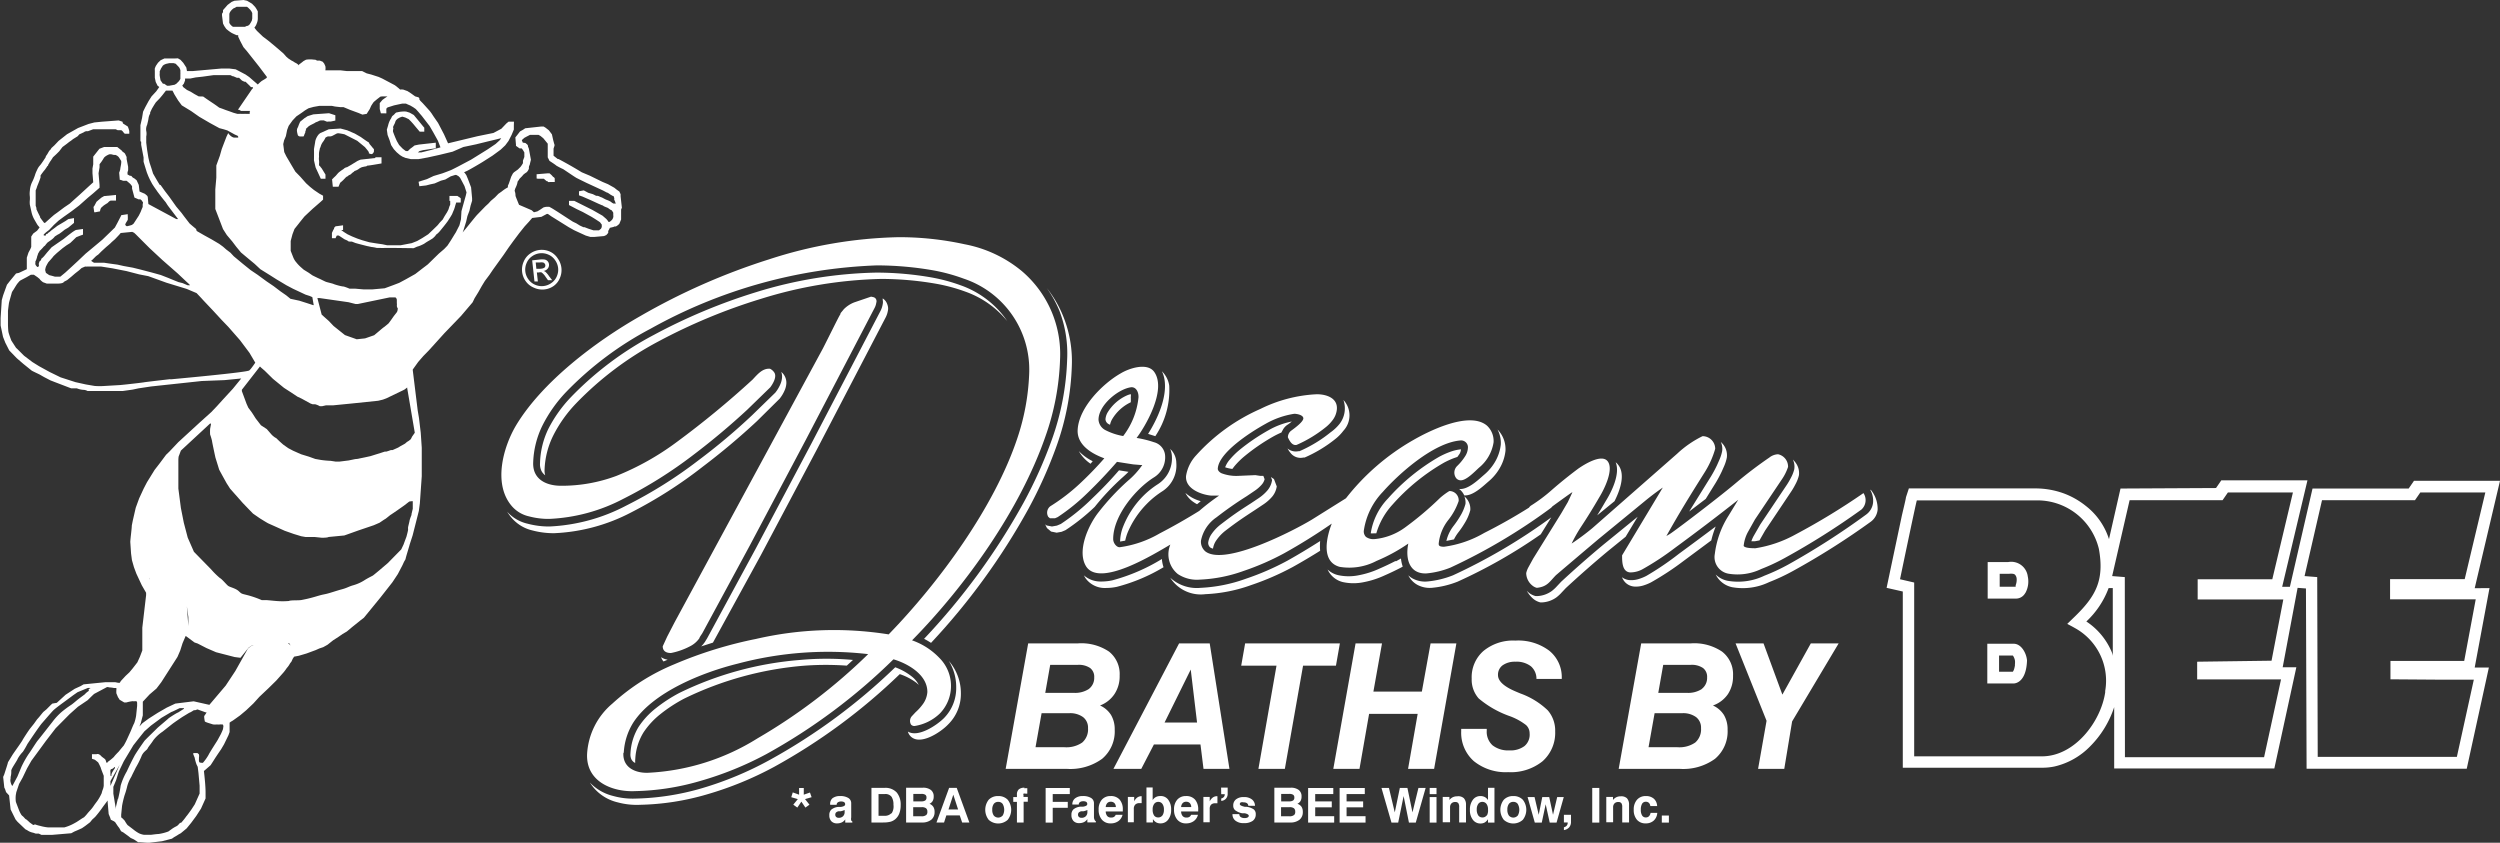
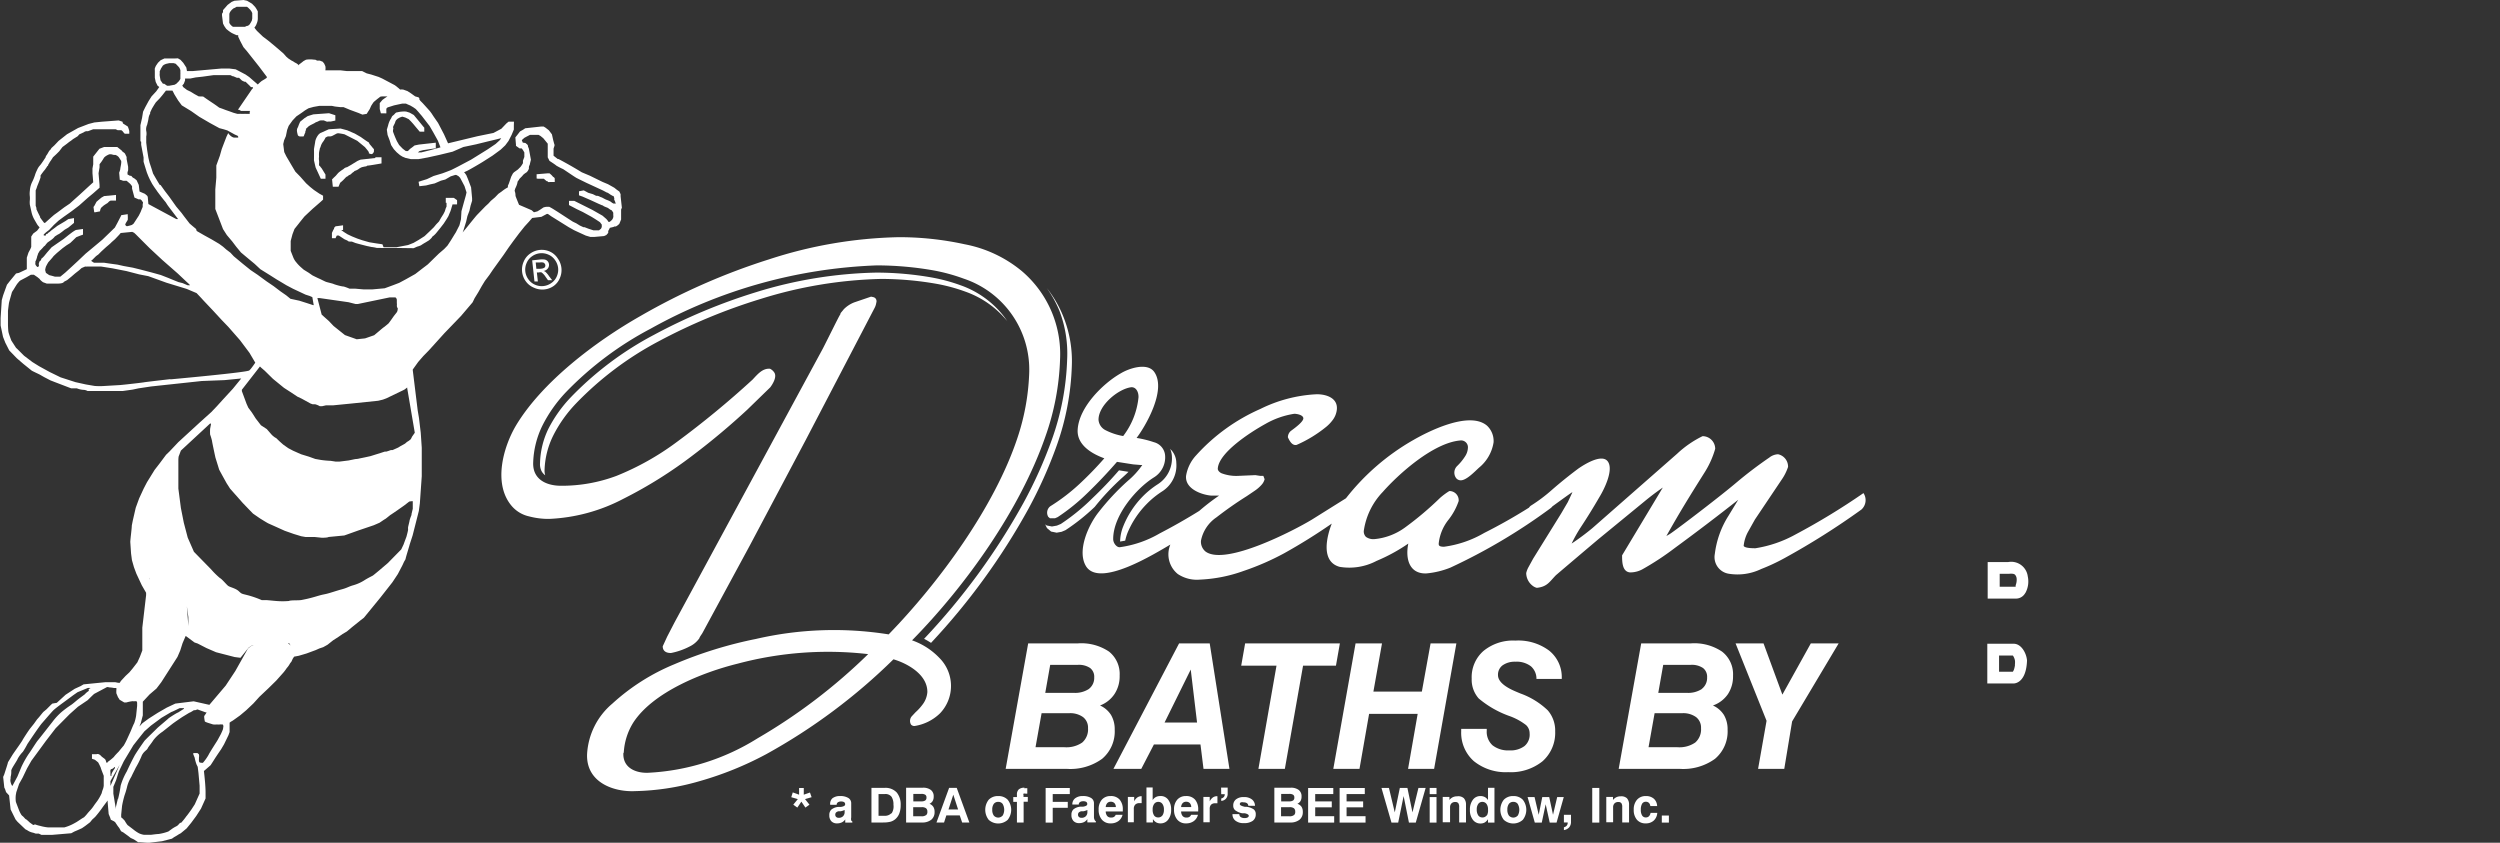
<svg xmlns="http://www.w3.org/2000/svg" id="Layer_1" data-name="Layer 1" viewBox="0 0 197.63 66.62">
  <rect x="0" y="0" width="197.63" height="66.62" fill="#333333" stroke="none" />
  <defs>
    <style>
      .cls-1{fill:#fff;}
    </style>
  </defs>
  <path d="M91.54 38.27a6.91 6.91 0 0 0-1.23 1 7.19 7.19 0 0 0-1.52 2.35 3.36 3.36 0 0 0-.24 1.1.21.21 0 0 0 0 .09l.4-.07a3.91 3.91 0 0 1 .18-.61 7.19 7.19 0 0 1 1.52-2.29 6.92 6.92 0 0 1 1.23-1 2.43 2.43 0 0 0 1.11-2.25 1.53 1.53 0 0 0-.36-.97l-.13-.14a1.6 1.6 0 0 1 .14.57 2.43 2.43 0 0 1-1.1 2.22zm-8.01 3.84l.39-.07.31-.13a16.34 16.34 0 0 0 2.31-1.84 19.38 19.38 0 0 1 2.2-2.33c.18-.16.3-.27.47-.44l-.75-.12q-1 1.16-2.14 2.24a16.34 16.34 0 0 1-2.46 2l-.31.13-.39.07-.42-.08-.11-.09a2 2 0 0 0 .14.3l.32.27zm.83-13.69a20.68 20.68 0 0 1-1.2 6.31 35.36 35.36 0 0 1-2.24 5 52.55 52.55 0 0 1-7.87 10.77 6 6 0 0 1 .55.32 52.49 52.49 0 0 0 7.69-10.58 35.36 35.36 0 0 0 2.24-5 20.68 20.68 0 0 0 1.2-6.31 9.44 9.44 0 0 0-.65-3.85 9 9 0 0 0-1.33-2.31 9 9 0 0 1 1 1.8 9.44 9.44 0 0 1 .61 3.85zM45.53 31.9a25.82 25.82 0 0 1 6.54-4.92 45 45 0 0 1 8.1-3.36 34.41 34.41 0 0 1 9.46-1.57 25.44 25.44 0 0 1 4.42.39 13.79 13.79 0 0 1 2.28.62 7.48 7.48 0 0 1 3.3 2.33l-.21-.3a7.48 7.48 0 0 0-3.46-2.53 13.8 13.8 0 0 0-2.28-.62 25.45 25.45 0 0 0-4.42-.39 34.41 34.41 0 0 0-9.5 1.55 45 45 0 0 0-8.1 3.39 25.82 25.82 0 0 0-6.54 4.92 10.51 10.51 0 0 0-1.78 2.51 6.59 6.59 0 0 0-.65 2.7 1.25 1.25 0 0 0 .1.58.94.94 0 0 0 .31.37 1.31 1.31 0 0 1-.05-.46 6.59 6.59 0 0 1 .68-2.67 10.51 10.51 0 0 1 1.8-2.54z" class="cls-1" />
-   <path d="M60.14 43.9l4.42-8.34 5.47-10.5a1.81 1.81 0 0 0 .16-.5.8.8 0 0 0 0-.34 1.24 1.24 0 0 0-.07-.22.87.87 0 0 0-.34-.41v.12a.8.8 0 0 1 0 .34 1.81 1.81 0 0 1-.16.5l-5.47 10.5-4.42 8.34-3.83 7.07-.18.29a2.2 2.2 0 0 1-.29.35l.93-.3zm-4.57-7.02q2.22-1.68 4.26-3.58l1.8-1.78a2.82 2.82 0 0 0 .43-.74 1.61 1.61 0 0 0 .1-.43 1.11 1.11 0 0 0-.4-.95 1.06 1.06 0 0 1 .06.47 1.6 1.6 0 0 1-.1.43 2.83 2.83 0 0 1-.43.74l-1.83 1.78q-2 1.89-4.26 3.58a35.13 35.13 0 0 1-5.66 3.55 14.42 14.42 0 0 1-6.09 1.67 6.54 6.54 0 0 1-1.74-.22 3.08 3.08 0 0 1-1.62-.95 3.73 3.73 0 0 0 .35.48 3.07 3.07 0 0 0 1.64 1 6.54 6.54 0 0 0 1.74.22 14.42 14.42 0 0 0 6.09-1.65 35.14 35.14 0 0 0 5.66-3.62zm49.61-2.7a10.63 10.63 0 0 1-2.46 1.49h-.09a1 1 0 0 1-.85-.22 2.26 2.26 0 0 0 .25.37 1 1 0 0 0 1 .35h.1a10.64 10.64 0 0 0 2.46-1.49 3.5 3.5 0 0 0 .61-.63 1.78 1.78 0 0 0 0-2.43 2 2 0 0 1-.33 1.92 3.5 3.5 0 0 1-.69.64zm-3.79-.16a1.12 1.12 0 0 1 .37-.43c.14-.09.23-.16.36-.27a6.06 6.06 0 0 0-1.84.69 15.82 15.82 0 0 0-2.26 1.53 6.14 6.14 0 0 0-.82.81 2 2 0 0 0-.35.59 2.72 2.72 0 0 0 .57.13l.16-.21a6.14 6.14 0 0 1 .82-.81 15.8 15.8 0 0 1 2.23-1.53 6.65 6.65 0 0 1 .67-.33 1.31 1.31 0 0 1 .09-.17zm-6.48 12.45a3.1 3.1 0 0 1-2.4-.8 2.86 2.86 0 0 0 2.78 1.3 12.13 12.13 0 0 0 3.62-.72 20.94 20.94 0 0 0 3.27-1.42c.67-.37 1.48-.85 2.18-1.29a4.56 4.56 0 0 1 0-.77c-.78.5-1.79 1.11-2.6 1.56a20.94 20.94 0 0 1-3.27 1.42 12.13 12.13 0 0 1-3.58.72zm4.62-7.11l-.66.44c-1 .64-1.42.93-2.36 1.65a3.38 3.38 0 0 0-.72.75 1.51 1.51 0 0 0-.28.7.49.49 0 0 0 .15.37.64.64 0 0 0 .23.1 1.54 1.54 0 0 1 .28-.68 3.38 3.38 0 0 1 .72-.75c.94-.72 1.37-1 2.36-1.65l.66-.44a3.39 3.39 0 0 0 .66-.59 1.63 1.63 0 0 0 .36-.81l-.22-.58-.24-.16.09.24a1.63 1.63 0 0 1-.36.81 3.38 3.38 0 0 1-.67.6zm17.76-1.8c-.44.38-1.26 1.18-1.95 1.09a1.28 1.28 0 0 1 .41.51c.68.06 1.48-.72 1.91-1.09a3.94 3.94 0 0 0 .86-1 3.45 3.45 0 0 0 .49-1.42 2.22 2.22 0 0 0-.63-1.7 2.26 2.26 0 0 1 .26 1.2 3.45 3.45 0 0 1-.49 1.42 3.94 3.94 0 0 1-.86.99zm6.49 8.93q1.61-1.49 3.3-2.9l1.43-1.16.95-1.58-2.75 2.24q-1.69 1.41-3.3 2.9l-.31.33a3.12 3.12 0 0 1-.44.41 2.13 2.13 0 0 1-1.1.39h-.17a1.42 1.42 0 0 1-.55-.28l-.14-.13a2.26 2.26 0 0 0 .51.63 1.42 1.42 0 0 0 .55.28h.17a2.13 2.13 0 0 0 1.1-.39 3.12 3.12 0 0 0 .44-.41zm6.36-.96a3.77 3.77 0 0 1-.62.25 2 2 0 0 1-.68.08 1.13 1.13 0 0 1-.62-.23 1.3 1.3 0 0 0 .27.42 1.12 1.12 0 0 0 .72.32 2 2 0 0 0 .68-.08 3.76 3.76 0 0 0 .62-.25 22.63 22.63 0 0 0 2.6-1.71l2.17-1.61a7.87 7.87 0 0 1 .35-1.1q-1.45 1.09-2.91 2.16a22.61 22.61 0 0 1-2.58 1.75zm3.49-5.25l-.1.16 1.31-1 .8-1.29a10 10 0 0 0 .47-.88l.19-.43a3.21 3.21 0 0 0 .21-.67 1.38 1.38 0 0 0-.37-1.13l-.11-.11a1.31 1.31 0 0 1 .11.73 3.21 3.21 0 0 1-.21.67l-.19.43a10 10 0 0 1-.47.88zm-18.25-4.4a.77.77 0 0 0 .11-.36 3.55 3.55 0 0 0-.91.22 6.59 6.59 0 0 0-.81.37 16.17 16.17 0 0 0-4.05 3.3 5.08 5.08 0 0 0-1.36 2.75.89.89 0 0 0 .25 0h.19a5.72 5.72 0 0 1 1.29-2.28 16.17 16.17 0 0 1 4.05-3.3 6.59 6.59 0 0 1 .81-.37l.26-.09zm.04 4.94a7 7 0 0 1-.51.75 3.07 3.07 0 0 0-.57 1.19l.6-.12a3.2 3.2 0 0 1 .35-.56 7.05 7.05 0 0 0 .51-.75 3.66 3.66 0 0 0 .43-1 1.28 1.28 0 0 0-.47-1.09 1.28 1.28 0 0 1 .09.59 3.66 3.66 0 0 1-.43.99zm32.43-2.09a1.72 1.72 0 0 1 .22 1 1.34 1.34 0 0 1-.55.95 59.17 59.17 0 0 1-6.14 3.94 15.73 15.73 0 0 1-1.9.89 4.8 4.8 0 0 1-2.92.4 1.88 1.88 0 0 1-.93-.49 1.88 1.88 0 0 0 1.3 1 4.8 4.8 0 0 0 2.92-.4 15.75 15.75 0 0 0 1.9-.89 59.18 59.18 0 0 0 6.13-3.88 1.34 1.34 0 0 0 .55-.95 2.36 2.36 0 0 0-.54-1.58zm-6.28-.95a5.67 5.67 0 0 1-.3.52l-2.11 3.15-.54.94a2.35 2.35 0 0 0-.17.4h.27l.37-.07.44-.77 2.1-3.14a5.64 5.64 0 0 0 .3-.52 2.87 2.87 0 0 0 .28-.72 1.37 1.37 0 0 0-.27-1 1.85 1.85 0 0 0-.21-.24 1.3 1.3 0 0 1 .11.77 2.87 2.87 0 0 1-.27.68zm-18.94 3.12a44.88 44.88 0 0 1-7.77 4.58 7.24 7.24 0 0 1-2.06.49 2.07 2.07 0 0 1-1.13-.24 1.64 1.64 0 0 1-.34-.25 1.74 1.74 0 0 0 .71.75 2.07 2.07 0 0 0 1.13.24 7.24 7.24 0 0 0 2.06-.49 40.79 40.79 0 0 0 6.57-3.74zm-48 15.86c-.57.57-2.05 1.57-2.86 1.07a.84.84 0 0 0 .19.35c.74.82 2.42-.3 3-.92a3.37 3.37 0 0 0 1-2.42 3.89 3.89 0 0 0-.95-2.59 3.94 3.94 0 0 1 .58 2.09 3.37 3.37 0 0 1-.96 2.42zm-2.18-2.78l.18.16a2 2 0 0 0-.55-.66 4.71 4.71 0 0 0-1.31-.73 46.52 46.52 0 0 1-9.93 7.33 26.83 26.83 0 0 1-5.35 2.23 20.16 20.16 0 0 1-5.25.82 5.73 5.73 0 0 1-1.74-.2 3.79 3.79 0 0 1-1.87-1.07 3.55 3.55 0 0 0 2.21 1.57 5.73 5.73 0 0 0 1.79.19 20.16 20.16 0 0 0 5.25-.82 26.82 26.82 0 0 0 5.32-2.18 46.52 46.52 0 0 0 9.93-7.33 4.72 4.72 0 0 1 1.32.69zm-22.29 6.31h.06a1.05 1.05 0 0 1 0-.28 4.42 4.42 0 0 1 .65-2.11 6.28 6.28 0 0 1 1.34-1.45 11.8 11.8 0 0 1 1.89-1.23 26.47 26.47 0 0 1 9.53-2.6 23.23 23.23 0 0 1 3.31 0l.49-.45a23.07 23.07 0 0 0-4.18 0 26.47 26.47 0 0 0-9.53 2.6A11.8 11.8 0 0 0 51.83 56a6.28 6.28 0 0 0-1.34 1.45 4.42 4.42 0 0 0-.65 2.11.93.93 0 0 0 .07.46.72.72 0 0 0 .25.27zm2.29-8l.33-.14a1.29 1.29 0 0 1-.52-.2 1 1 0 0 0 .19.34zm57.88-7.95q-.62.32-1.26.6a7 7 0 0 1-1.64.53 3.93 3.93 0 0 1-1.63 0 1.79 1.79 0 0 1-.85-.45 1.78 1.78 0 0 0 1.23 1 3.92 3.92 0 0 0 1.63 0 7 7 0 0 0 1.64-.53q.64-.28 1.26-.6l.18-.1a2.61 2.61 0 0 1-.14-.64l-.41.23zm-18.48-.15a14.79 14.79 0 0 1-3.93 1.69 4.15 4.15 0 0 1-.86.09 2 2 0 0 1-1.38-.49l.12.21a1.87 1.87 0 0 0 1.63.79 4.15 4.15 0 0 0 .86-.09 14 14 0 0 0 3.69-1.55 2.59 2.59 0 0 1-.13-.65zm-5.47-7.73a4 4 0 0 1-1.1-.8 3 3 0 0 0 .93 1zm4.38-2.16l.57.18a6.55 6.55 0 0 0 1.1-4 2 2 0 0 0-.58-1.13 2.26 2.26 0 0 1 .2.62c.25 1.44-.58 3.2-1.29 4.33zm3.87 5.56l.29-.24-.22-.07a3 3 0 0 1-.79-.42l-.2-.16a1.89 1.89 0 0 0 .57.67 3 3 0 0 0 .35.22zm32.3-.24q-.33.57-.67 1.12l1.37-1.12c.43-.85.86-2.06.33-2.82a1.17 1.17 0 0 0-.24-.26c.39.94-.36 2.4-.79 3.08zm-39.3-6.1l.12.06a1.47 1.47 0 0 1 .16-.43 3.42 3.42 0 0 1 1.48-1.35 3.91 3.91 0 0 0 0-.42.52.52 0 0 0 0-.22 1.48 1.48 0 0 0-.33.11 3.42 3.42 0 0 0-1.51 1.35 1.26 1.26 0 0 0-.16.52.46.46 0 0 0 .24.38z" class="cls-1" />
  <path d="M141.94 42.25a9.61 9.61 0 0 1-3.17 1.09c-.19 0-.8 0-.92-.17a.16.16 0 0 1 0-.1 2.91 2.91 0 0 1 .32-1l.56-1 2.12-3.16a3.89 3.89 0 0 0 .5-1 1 1 0 0 0-.79-1 1.19 1.19 0 0 0-.69.26q-1.33.91-2.57 1.95c-1.17 1-4.36 3.44-5.16 4a3.42 3.42 0 0 1-.41.25c1.13-2 1.75-3 3.07-5.1a7.15 7.15 0 0 0 .79-1.79 1 1 0 0 0-1-1 8.2 8.2 0 0 0-2 1.38l-6.71 5.89a19.31 19.31 0 0 1-1.64 1.22 11.24 11.24 0 0 1 .71-1.27q.78-1.18 1.49-2.41c.38-.62 1.14-2.15.66-2.81s-1.94.29-2.34.57q-1.06.79-2.06 1.66a12.51 12.51 0 0 1-1.69 1.27.59.59 0 0 0-.14.15q-1.73 1.09-3.54 2a8.54 8.54 0 0 1-3.17 1.09c-.12 0-.38 0-.42-.15a.53.53 0 0 1 0-.17 3.62 3.62 0 0 1 .74-1.78 5 5 0 0 0 .83-1.51.73.73 0 0 0-.67-.79h-.07a5.25 5.25 0 0 0-.73.54 25.38 25.38 0 0 1-2.73 2.31 4.86 4.86 0 0 1-2.48.95 1 1 0 0 1-.65-.18.61.61 0 0 1-.17-.47 5.57 5.57 0 0 1 1.5-3.08c1.25-1.42 4-3.89 6.13-4.07a.54.54 0 0 1 .6.6 1.31 1.31 0 0 1-.2.62 4.21 4.21 0 0 1-.65.8.73.73 0 0 0-.11.91.46.46 0 0 0 .4.22c.45 0 1.1-.69 1.44-1a3.23 3.23 0 0 0 1.15-2 1.66 1.66 0 0 0-.53-1.33c-1.44-1.2-4.79.55-5.84 1.16a18.19 18.19 0 0 0-5.3 4.59l-2.7 1.69c-1.35.82-6.83 3.68-8.4 2.52a1 1 0 0 1-.36-.86 2.9 2.9 0 0 1 1.22-1.84q1.16-.9 2.4-1.68l.65-.44a2.83 2.83 0 0 0 .55-.49 1 1 0 0 0 .21-.41l-.1-.26h-.24l-.39-.06-1.4.06a3.27 3.27 0 0 1-1.28-.21c-.13-.06-.31-.21-.29-.38.09-1.25 2.54-2.84 3.75-3.51a6.6 6.6 0 0 1 2.3-.81c.15 0 .66.07.71.33s-.62.76-.95 1a.66.66 0 0 0-.27.53c.12.26.33.68.69.6a10.08 10.08 0 0 0 2.33-1.42 3 3 0 0 0 .51-.53 1.66 1.66 0 0 0 .34-.84c.1-1-1-1.24-1.66-1.21a11.23 11.23 0 0 0-4.39 1.16 14.91 14.91 0 0 0-5.06 3.65 3.12 3.12 0 0 0-.81 1.64c-.09 1.05 1.27 1.5 2 1.56h.61a17.29 17.29 0 0 0-1.57 1.21q-1.53.95-3.13 1.78a8.54 8.54 0 0 1-3.16 1.09c-.27 0-.52-.36-.51-.66 0-1.85 1.82-4 3.25-4.88a1.86 1.86 0 0 0 .85-1.76 1.18 1.18 0 0 0-.87-1 8.34 8.34 0 0 0-1.38-.34c.65-.85 2.4-3.77 1.4-5.21-.54-.78-2-.3-2.68.12-1.35.77-3.3 2.66-3.38 4.47-.05 1.23 1.22 1.91 2.11 2.23a27.39 27.39 0 0 1-2 2.06 15.14 15.14 0 0 1-2.27 1.73.64.64 0 0 0-.16.84l.13.11h.4l.21-.09a15.79 15.79 0 0 0 2.38-1.93q1.2-1.16 2.31-2.44l1.28.2.6.05h.12a6.29 6.29 0 0 1-1.14 1.25 18.83 18.83 0 0 0-2.29 2.45c-.81 1-1.78 3.11-1 4.33 1.1 1.66 5.38-1 6.65-1.74a2 2 0 0 0 .59 2.33 2.72 2.72 0 0 0 1.74.44 11.58 11.58 0 0 0 3.47-.69 20.4 20.4 0 0 0 3.19-1.39q1.94-1.08 3.77-2.35c-.39 1-.9 3 .62 3.42a4.62 4.62 0 0 0 2.92-.47 13.8 13.8 0 0 0 2.51-1.37c-.25 1.22.09 2.41 1.43 2.36a6.69 6.69 0 0 0 1.9-.46 45.6 45.6 0 0 0 7.92-4.7.76.76 0 0 0 .14-.14c1.87-1.36 1.52-1.08 1.58-1.11l-.36.77-.52.89-2.22 3.58-.39.71a1.85 1.85 0 0 0-.16.43 1.28 1.28 0 0 0 .5 1 .87.87 0 0 0 .34.17c.83-.09 1-.48 1.51-1q1.63-1.39 3.36-2.85l3.66-3q.69-.57 1.43-1.08l-3.22 5.36c0 .49 0 1.3.63 1.35a2 2 0 0 0 1-.26 22.06 22.06 0 0 0 2.55-1.68q2.54-1.86 5-3.8l-.78 1.28a7.27 7.27 0 0 0-1.07 3 1.33 1.33 0 0 0 1.07 1.56 4.31 4.31 0 0 0 2.6-.37 15.18 15.18 0 0 0 1.84-.86 58.62 58.62 0 0 0 6.08-3.84 1 1 0 0 0 .16-1.3 53.49 53.49 0 0 1-5.37 3.27zm-55.1-9.07c0-1.18 1.62-2.47 2.61-2.57.41 0 .57.46.55.81a6 6 0 0 1-1.21 3.05 4.88 4.88 0 0 1-1.39-.46 1 1 0 0 1-.56-.83zM73.31 54.71a1.85 1.85 0 0 1-.39 1 4 4 0 0 1-.55.6l-.28.3a.56.56 0 0 0-.07.67.34.34 0 0 0 .29.11 3.69 3.69 0 0 0 2-1 3.13 3.13 0 0 0-.05-4.38 5.48 5.48 0 0 0-2.16-1.39c4.26-4.33 8.53-10.33 10.53-16.08a20.13 20.13 0 0 0 1.17-6.14 8.61 8.61 0 0 0-3-6.95 10 10 0 0 0-4.54-2.14 24.2 24.2 0 0 0-5.23-.56 35.19 35.19 0 0 0-10.26 1.76 51.19 51.19 0 0 0-10.14 4.47c-3.52 2-7.78 5.2-9.86 8.69-1 1.71-1.81 4.61-.3 6.35a2.52 2.52 0 0 0 1.35.8 6 6 0 0 0 1.6.2 13.87 13.87 0 0 0 5.86-1.59 34.58 34.58 0 0 0 5.57-3.5q2.19-1.66 4.22-3.54l1.82-1.77c.18-.24.55-.82.32-1.17a.84.84 0 0 0-.34-.3c-.6-.05-1 .46-1.38.86a72 72 0 0 1-6 4.94 21.23 21.23 0 0 1-4.76 2.67 12.29 12.29 0 0 1-4.39.78c-1.1 0-2.25-.47-2.19-1.85a7.14 7.14 0 0 1 .74-2.93 11.06 11.06 0 0 1 1.87-2.64 26.36 26.36 0 0 1 6.68-5 39.62 39.62 0 0 1 17.86-5 26 26 0 0 1 4.52.4 14.33 14.33 0 0 1 2.37.65 7.58 7.58 0 0 1 5.17 7.48 18.08 18.08 0 0 1-.93 5.11c-1.8 5.42-6.14 11.37-10.18 15.53a27.4 27.4 0 0 0-10.49.36 32.92 32.92 0 0 0-6.45 2 16.65 16.65 0 0 0-4.9 3.11 5.62 5.62 0 0 0-2 4c-.08 2.24 2.11 3 3.79 2.92a19.61 19.61 0 0 0 5.11-.79 26.28 26.28 0 0 0 5.26-2.13 46 46 0 0 0 10.06-7.5c1 .29 2.69 1.15 2.68 2.59zm-24 4.8a5 5 0 0 1 .74-2.37c1.57-2.44 5.52-4 8.28-4.68a27.68 27.68 0 0 1 10.3-.75 44.36 44.36 0 0 1-8.75 6.66 17.94 17.94 0 0 1-8.66 2.72c-.9.03-2.01-.35-1.94-1.58z" class="cls-1" />
  <path d="M54.53 51.1a2 2 0 0 0 .76-.65c0-.08.23-.37.25-.43l3.73-6.89 4.42-8.34 5.47-10.49a1.26 1.26 0 0 0 .11-.36.38.38 0 0 0 0-.25c-.08-.2-.24-.2-.41-.24l-1.32.45a2.33 2.33 0 0 0-.84.55l-.23.28c-.06.09 0 .07-.08.18s-1.07 2.12-1.34 2.64L53.33 49.19l-.59 1.14-.35.76c0 .43.35.54.66.53a5.48 5.48 0 0 0 1.48-.52zm104.23-6.67h-1.63v2.89h2.23a.83.83 0 0 0 .69-.36l.08-.12a1.89 1.89 0 0 0 .17-1.27 1.32 1.32 0 0 0-1.54-1.14zm.58 1.84a.46.46 0 0 1 0 .11h-1.26v-1.02h.74a1.36 1.36 0 0 1 .31 0 .42.42 0 0 1 .15.06.52.52 0 0 1 .14.31 1.19 1.19 0 0 1-.08.54z" class="cls-1" />
-   <path d="M195.63 46.5l2-8.49h-6.8l-.42.61h-7.6l-1.79 7.77h-.61l2-8.42h-6.81l-.42.61-7.55.04-.91 4a5.38 5.38 0 0 0-1.85-2.64 6.25 6.25 0 0 0-1.79-1 6.63 6.63 0 0 0-2.18-.37h-10l-.23.7c0 .12-.28 1.23-.35 1.57q-.59 2.79-1.18 5.59l1.28.29v13.93h11a4.7 4.7 0 0 0 1-.1 5.73 5.73 0 0 0 2.81-1.59 7.83 7.83 0 0 0 1.9-3.1v4.85h12.66l1.74-8h-1.08l1.18-6.28.66.05.05 14.25H195l1.75-8h-1.12l1.17-6.28zm-29.21 8.12v.11c-.34 2.32-2.41 5.06-5 5.06h-10.1V46.05l-1.12-.26s1.28-6.15 1.33-6.23h9.33a5 5 0 0 1 5.06 3.83c.45 2.47-.25 3.73-1.85 5.3l-.65.63.43.23.25.14a4.75 4.75 0 0 1 2.32 4.93zm.51-3.09a5.38 5.38 0 0 0-2-2.4 6.91 6.91 0 0 0 1.76-2.64h.33v5.36q-.02-.15-.09-.32zm12.64.7l-5.88.08v1.4h6.63l-1.34 6.15h-11l-.01-14.24-1-.08 1.38-6h7.35l.42-.61h5.14l-1.63 6.86h-5.9v1.6h6.77zm13.42 1.5h2.57l-1.34 6.1h-11l-.04-14.21-1-.08 1.38-6h7.35l.42-.61h5.14l-1.63 6.85h-5.9v1.6h6.77l-.91 4.87h-5.83v1.45z" class="cls-1" />
  <path d="M159.19 50.89h-2.09v3.14h2.08c.16 0 1-.11 1.06-1.82-.05-.59-.46-1.32-1.05-1.32zm.1 1.67a1.87 1.87 0 0 1-.07.33.71.71 0 0 1-.1.21h-1.09v-1.28h1.09a.94.94 0 0 1 .17.43q.01.16-.01.31zM88.1 54.87a2.54 2.54 0 0 0 .41-1.46 2.26 2.26 0 0 0-.84-1.9 3.92 3.92 0 0 0-2.45-.65h-3.94l-1.78 9.92h4.83a4.28 4.28 0 0 0 2.79-.79 2.83 2.83 0 0 0 1-2.31 2.22 2.22 0 0 0-.29-1.16 2 2 0 0 0-.87-.75 2.38 2.38 0 0 0 1.14-.9zm-2.55 3.83a2.2 2.2 0 0 1-1.4.37h-2.29l.48-2.69h2.18a1.73 1.73 0 0 1 1.1.31 1.05 1.05 0 0 1 .39.88 1.37 1.37 0 0 1-.46 1.13zm.52-4.23a2 2 0 0 1-1.22.3h-2.22l.39-2.21h2.16a1.58 1.58 0 0 1 1 .25.87.87 0 0 1 .32.74 1.09 1.09 0 0 1-.42.91zm7.14-3.61l-5.19 9.92h2.2l1-1.93h3.68l.24 1.93h2.05l-1.56-9.92zm-1.15 6.26l2.07-4.19.5 4.19zm13.86-6.26h-7.49l-.31 1.76h2.79l-1.43 8.16h2.09l1.44-8.16h2.6l.31-1.76zm5.39 9.92h2.06l1.76-9.92h-2.04l-.69 3.81h-3.83l.68-3.81h-2.09l-1.76 9.92h2.07l.76-4.35h3.84l-.76 4.35zm4.2-3.16v.2a3 3 0 0 0 1 2.35 4 4 0 0 0 2.71.87 4 4 0 0 0 2.72-.86 3 3 0 0 0 1-2.36 2.44 2.44 0 0 0-.59-1.67 6.11 6.11 0 0 0-2.16-1.33l-.38-.16q-1.39-.59-1.39-1.29a.92.92 0 0 1 .37-.78 1.66 1.66 0 0 1 1-.28 1.86 1.86 0 0 1 1.23.36 1.3 1.3 0 0 1 .44 1h2v-.05a2.68 2.68 0 0 0-1-2.19 4.08 4.08 0 0 0-2.67-.79 3.68 3.68 0 0 0-2.52.82 2.76 2.76 0 0 0-.93 2.19 2.25 2.25 0 0 0 .55 1.56 7.83 7.83 0 0 0 2.48 1.41 4.76 4.76 0 0 1 1.27.7.89.89 0 0 1 .28.66 1.17 1.17 0 0 1-.41 1 1.84 1.84 0 0 1-1.19.34 2 2 0 0 1-1.33-.4 1.44 1.44 0 0 1-.46-1.15v-.15zm20.62-6.11a3.92 3.92 0 0 0-2.45-.65h-3.94l-1.78 9.92h4.82a4.28 4.28 0 0 0 2.79-.79 2.83 2.83 0 0 0 1-2.31 2.22 2.22 0 0 0-.29-1.16 2 2 0 0 0-.87-.75 2.38 2.38 0 0 0 1.18-.89 2.54 2.54 0 0 0 .41-1.46 2.26 2.26 0 0 0-.87-1.91zm-2.12 7.19a2.2 2.2 0 0 1-1.4.37h-2.29l.48-2.69h2.18a1.73 1.73 0 0 1 1.1.31 1.05 1.05 0 0 1 .39.88 1.37 1.37 0 0 1-.46 1.13zm.52-4.23a2 2 0 0 1-1.22.3h-2.22l.39-2.21h2.15a1.58 1.58 0 0 1 1 .25.87.87 0 0 1 .32.74 1.09 1.09 0 0 1-.42.91zm6.37.44l-1.49-4.05h-2.21l2.45 6.12-.67 3.8h2.07l.62-3.75 3.68-6.17h-2.2l-2.25 4.05zm-76.87 7.74l-.49.17v-.53h-.37v.53l-.5-.18-.12.38.52.15-.36.44.32.23.32-.47.32.47.32-.23-.35-.44.52-.15-.13-.37zm3.26 1.97V63.5a.48.48 0 0 0-.23-.42 1.19 1.19 0 0 0-.65-.15.94.94 0 0 0-.61.18.59.59 0 0 0-.17.51h.51a.22.22 0 0 1 .09-.19.41.41 0 0 1 .25-.07.46.46 0 0 1 .25.05.2.2 0 0 1 .08.18q0 .15-.34.2h-.22a1 1 0 0 0-.53.21.57.57 0 0 0-.16.44.66.66 0 0 0 .16.48.59.59 0 0 0 .45.17.85.85 0 0 0 .38-.08.67.67 0 0 0 .27-.24.67.67 0 0 0 0 .14.47.47 0 0 0 0 .12h.56v-.09a.18.18 0 0 1-.09-.09.52.52 0 0 1 0-.23zm-.52-.43a.45.45 0 0 1-.13.34.47.47 0 0 1-.34.12.28.28 0 0 1-.2-.07.23.23 0 0 1-.07-.18.24.24 0 0 1 .06-.17.44.44 0 0 1 .2-.1h.18a1.45 1.45 0 0 0 .3-.1zm3.2-1.91h-1.08v2.74h.92a2.33 2.33 0 0 0 .58-.06 1 1 0 0 0 .37-.19 1.1 1.1 0 0 0 .33-.46 1.77 1.77 0 0 0 .11-.66 1.49 1.49 0 0 0-.31-1 1.21 1.21 0 0 0-.92-.37zm.5 2a.71.71 0 0 1-.57.21h-.45v-1.72h.52a.6.6 0 0 1 .51.22 1.12 1.12 0 0 1 .15.63 1 1 0 0 1-.16.7zm3.01-.74a.54.54 0 0 0 .25-.22.68.68 0 0 0 .08-.35.62.62 0 0 0-.22-.52 1 1 0 0 0-.64-.18h-1.32v2.75h1.25a1.12 1.12 0 0 0 .74-.22.76.76 0 0 0 .26-.62.72.72 0 0 0-.1-.4.66.66 0 0 0-.3-.24zm-1.28-.78h.64a.54.54 0 0 1 .31.07.25.25 0 0 1 .09.22.26.26 0 0 1-.1.23.52.52 0 0 1-.3.07h-.64zm1 1.68a.55.55 0 0 1-.34.09h-.67v-.72h.66a.56.56 0 0 1 .35.08.33.33 0 0 1 .11.28.32.32 0 0 1-.1.27zm1.83-2.16l-1 2.74h.6l.18-.56h1.06l.19.56h.57l-1-2.74zm-.05 1.71l.38-1.17.38 1.17zm3.93-1.06a1 1 0 0 0-.75.29 1.29 1.29 0 0 0 0 1.59 1.12 1.12 0 0 0 1.5 0 1.28 1.28 0 0 0 0-1.59 1 1 0 0 0-.75-.29zm.35 1.54a.46.46 0 0 1-.7 0 .76.76 0 0 1-.12-.46.75.75 0 0 1 .12-.46.42.42 0 0 1 .35-.16.41.41 0 0 1 .35.16.93.93 0 0 1 0 .93zm1.74-2.2a.67.67 0 0 0-.46.13.54.54 0 0 0-.15.42v.19h-.29v.38h.29v1.63h.53v-1.64h.33V63h-.34v-.14a.15.15 0 0 1 0-.12.27.27 0 0 1 .16 0h.14v-.43h-.26zm1.66 2.76h.56v-1.17h1.19v-.47h-1.19v-.62h1.35v-.48h-1.91v2.74zm3.82-.41V63.5a.48.48 0 0 0-.23-.42 1.19 1.19 0 0 0-.65-.15.94.94 0 0 0-.61.18.59.59 0 0 0-.22.49h.51a.22.22 0 0 1 .09-.19.41.41 0 0 1 .25-.07.46.46 0 0 1 .25.05.2.2 0 0 1 .08.18q0 .15-.34.2h-.22a1 1 0 0 0-.53.21.57.57 0 0 0-.16.44.66.66 0 0 0 .16.48.59.59 0 0 0 .45.17.85.85 0 0 0 .38-.08.67.67 0 0 0 .27-.24.67.67 0 0 0 0 .14.47.47 0 0 0 0 .12h.67v-.09a.18.18 0 0 1-.09-.09.52.52 0 0 1-.06-.21zm-.52-.43a.45.45 0 0 1-.13.34.47.47 0 0 1-.34.12.28.28 0 0 1-.2-.07.23.23 0 0 1-.07-.18.24.24 0 0 1 .06-.17.44.44 0 0 1 .2-.1h.18a1.45 1.45 0 0 0 .3-.1zm1.83-1.26a.88.88 0 0 0-.69.29 1.14 1.14 0 0 0-.25.78 1.17 1.17 0 0 0 .26.8.87.87 0 0 0 .7.29 1 1 0 0 0 .6-.18.86.86 0 0 0 .33-.5h-.54a.37.37 0 0 1-.14.17.43.43 0 0 1-.23.05.38.38 0 0 1-.3-.12.58.58 0 0 1-.12-.36h1.35a.51.51 0 0 0 0-.05v-.09a1.16 1.16 0 0 0-.25-.8.91.91 0 0 0-.72-.28zm-.38.87a.5.5 0 0 1 .12-.31.36.36 0 0 1 .28-.11.38.38 0 0 1 .29.11.46.46 0 0 1 .11.31zm2.84-.86a.58.58 0 0 0-.34.1.8.8 0 0 0-.25.31V63h-.5v2h.47v-1.05a.47.47 0 0 1 .11-.34.44.44 0 0 1 .33-.12h.18v-.55zm1.46-.01a.72.72 0 0 0-.34.08.67.67 0 0 0-.25.24v-1h-.49v2.77h.51v-.27a.78.78 0 0 0 .26.26.68.68 0 0 0 .34.08.73.73 0 0 0 .61-.3 1.22 1.22 0 0 0 .23-.78 1.25 1.25 0 0 0-.23-.79.72.72 0 0 0-.64-.29zm.18 1.53a.39.39 0 0 1-.33.16.38.38 0 0 1-.33-.16.81.81 0 0 1-.11-.47.72.72 0 0 1 .12-.44.39.39 0 0 1 .33-.16.38.38 0 0 1 .32.16.72.72 0 0 1 .12.44.8.8 0 0 1-.12.48zm1.86-1.53a.88.88 0 0 0-.69.29 1.14 1.14 0 0 0-.25.78 1.17 1.17 0 0 0 .26.8.87.87 0 0 0 .7.29 1 1 0 0 0 .6-.18.86.86 0 0 0 .33-.5h-.54a.37.37 0 0 1-.14.17.43.43 0 0 1-.23.05.38.38 0 0 1-.3-.12.58.58 0 0 1-.12-.36h1.35a.51.51 0 0 0 0-.05v-.09a1.16 1.16 0 0 0-.25-.8.91.91 0 0 0-.72-.28zm-.38.87a.5.5 0 0 1 .12-.31.36.36 0 0 1 .28-.11.38.38 0 0 1 .29.11.46.46 0 0 1 .11.31zm2.85-.86a.58.58 0 0 0-.34.1.8.8 0 0 0-.25.31V63h-.5v2h.5v-1.05a.47.47 0 0 1 .1-.33.44.44 0 0 1 .33-.12h.18v-.55zm.32-.16h.28a.35.35 0 0 1-.07.22.37.37 0 0 1-.21.12v.19a.52.52 0 0 0 .37-.17.56.56 0 0 0 .14-.39v-.49h-.52zm2.02 1h-.15q-.4-.09-.4-.21a.15.15 0 0 1 .08-.14.45.45 0 0 1 .23 0 .41.41 0 0 1 .26.07.25.25 0 0 1 .1.2h.53a.65.65 0 0 0-.25-.51 1 1 0 0 0-.64-.18.94.94 0 0 0-.61.18.6.6 0 0 0-.22.49.47.47 0 0 0 .15.37 1.35 1.35 0 0 0 .55.24h.21q.32.07.32.21a.17.17 0 0 1-.09.12.47.47 0 0 1-.24.05.53.53 0 0 1-.31-.08.28.28 0 0 1-.11-.23h-.54a.62.62 0 0 0 .24.52 1 1 0 0 0 .65.19 1.17 1.17 0 0 0 .71-.18.61.61 0 0 0 .24-.52.48.48 0 0 0-.15-.38 1.3 1.3 0 0 0-.56-.21zm4-.24a.54.54 0 0 0 .25-.22.68.68 0 0 0 .08-.35.62.62 0 0 0-.22-.52 1 1 0 0 0-.64-.18h-1.29v2.75h1.25a1.12 1.12 0 0 0 .74-.22.76.76 0 0 0 .26-.62.72.72 0 0 0-.1-.4.66.66 0 0 0-.33-.24zm-1.28-.78h.64a.54.54 0 0 1 .31.07.25.25 0 0 1 .09.22.26.26 0 0 1-.1.23.52.52 0 0 1-.3.07h-.64zm1 1.68a.55.55 0 0 1-.34.09h-.67v-.72h.66a.56.56 0 0 1 .35.08.33.33 0 0 1 .11.28.32.32 0 0 1-.1.27zm1.69-.62h1.31v-.47h-1.31v-.58h1.43v-.48h-1.99v2.74h2.06v-.51h-1.5v-.7zm2.48 0h1.31v-.47h-1.31v-.58h1.44v-.48h-1.99v2.74h2.05v-.51h-1.5v-.7zm5.21.4l-.4-1.93h-.6l-.4 1.93-.46-1.93h-.59l.79 2.74h.53l.43-2.1.42 2.1h.54l.78-2.74h-.57l-.47 1.93zm1.36-1.21h.54v2.02h-.54zm0-.72h.54v.49h-.54zm2.17.66a.79.79 0 0 0-.34.07.74.74 0 0 0-.27.22V63h-.53v2h.58v-1.18a.43.43 0 0 1 .11-.31.4.4 0 0 1 .3-.11.29.29 0 0 1 .24.09.51.51 0 0 1 .07.31v1.22h.54v-1.4a.73.73 0 0 0-.17-.52.66.66 0 0 0-.53-.15zm2.44.3a.68.68 0 0 0-.25-.24.73.73 0 0 0-.35-.08.72.72 0 0 0-.6.3 1.26 1.26 0 0 0-.23.79 1.22 1.22 0 0 0 .23.78.73.73 0 0 0 .6.3.68.68 0 0 0 .34-.08.79.79 0 0 0 .26-.26v.27h.51v-2.75h-.51zm-.11 1.21a.38.38 0 0 1-.33.16.38.38 0 0 1-.33-.16.8.8 0 0 1-.12-.47.72.72 0 0 1 .12-.44.38.38 0 0 1 .32-.16.4.4 0 0 1 .33.16.71.71 0 0 1 .12.44.81.81 0 0 1-.09.48zm2.11-1.53a1 1 0 0 0-.75.29 1.29 1.29 0 0 0 0 1.59 1.12 1.12 0 0 0 1.5 0 1.28 1.28 0 0 0 0-1.59 1 1 0 0 0-.75-.29zm.35 1.54a.46.46 0 0 1-.7 0 .76.76 0 0 1-.12-.46.75.75 0 0 1 .12-.46.42.42 0 0 1 .35-.16.41.41 0 0 1 .35.16.93.93 0 0 1 0 .93zm2.79-.06l-.3-1.4h-.55l-.28 1.4-.33-1.4h-.55l.57 2.02h.55l.31-1.45.32 1.45h.54l.57-2.02h-.52l-.33 1.4zm.86.61h.3a.37.37 0 0 1-.07.24.44.44 0 0 1-.23.14v.22a.69.69 0 0 0 .42-.22.67.67 0 0 0 .14-.45v-.54h-.56zm2.24-2.73h.56v2.74h-.56zm2.25.66a.79.79 0 0 0-.34.07.74.74 0 0 0-.27.22V63h-.53v2h.54v-1.18a.43.43 0 0 1 .11-.31.4.4 0 0 1 .3-.11.29.29 0 0 1 .24.09.51.51 0 0 1 .07.31v1.22h.54v-1.4a.73.73 0 0 0-.17-.52.66.66 0 0 0-.49-.15zm2.23 1.58a.33.33 0 0 1-.24.09.33.33 0 0 1-.3-.16.82.82 0 0 1-.1-.45.9.9 0 0 1 .1-.47.33.33 0 0 1 .3-.16.34.34 0 0 1 .24.09.4.4 0 0 1 .11.25h.54a.82.82 0 0 0-.26-.58.92.92 0 0 0-.63-.21.89.89 0 0 0-.7.29 1.15 1.15 0 0 0-.26.79 1.17 1.17 0 0 0 .25.79.87.87 0 0 0 .69.29.91.91 0 0 0 .64-.22.89.89 0 0 0 .28-.61h-.53a.48.48 0 0 1-.13.27zm1.02-.06h.56v.56h-.56zM49.16 16.42l-.1-.9v-.17l-.1-.21-.2-.14-.2-.16-.5-.28-.43-.18-1-.49-.64-.27c-.62-.38-1.2-.71-1.84-1.05h-.06l-.33-.26v-.56l.05-.16a.24.24 0 0 0 0-.22l-.08-.3-.1-.45-.24-.32-.27-.21-.15-.09h-.17l-1.28.14-.18.12-.23.13s-.29.38-.37.47l.05.6a.4.4 0 0 0 0 .07l.28.2h.17l.1.13.11.19v.36l-.11.29v.2l-.09.15-.1.14-.21.21-.31.22-.09.1-.13.25-.18.53-.08.18v.13a2.89 2.89 0 0 0-.48.32l-.27.19-.27.28-.33.28-.19.21-.24.22-.66.68c-.17.19-.56.68-.77.94l-.37.45.05-.12.23-.74.1-.44.16-.42.09-.4.12-.39v-.2l-.08-.86-.25-.66-.13-.31-.12-.17-.06-.05.24-.11c.19-.09 1.12-.63 1.33-.77l.69-.44.64-.47.36-.34.26-.35.25-.49.17-.41v-.3l.01-.32h-.43l-.17.14-.4.42-.62.33-1.27.26-2.32.56-.32-.71-.47-.9-.36-.52-.15-.23-.14-.19-.56-.62-.19-.19-.08-.11v-.09a.2.2 0 0 0-.08-.08l-.25-.07-.33-.24-.28-.18-.34-.12a1.3 1.3 0 0 0-.24 0l-.12-.11-.29-.23-1-.53-.29-.13-.59-.19-.35-.09-.36-.18h-1.2l-.51-.06h-1.2a.91.91 0 0 0 0-.33l-.09-.2-.12-.15-.23-.09h-.23a.26.26 0 0 0-.21-.07 2.05 2.05 0 0 0-.65 0l-.2.11-.11.09-.25.19v.06a.84.84 0 0 0-.31-.22l-.15-.1-.12-.06-.26-.17-.16-.14-.23-.26-.7-.6-.51-.42-.4-.3-.48-.46-.13-.16-.07-.1a.83.83 0 0 0 .18-.31 1 1 0 0 0 .09-.46V.9l-.11-.2-.1-.15-.25-.26-.09-.05-.2-.12-.1-.06-.28-.06-.72.06-.22.09-.32.24-.2.23-.16.18v.16l-.08.13v.13l.08.64.1.2.15.22a3.3 3.3 0 0 0 .38.29c.09.06.3.15.44.21h.13v.12l.16.34.25.48.29.34.95 1.2.61.81v.08l-.18.12-.22.13a3.1 3.1 0 0 0-.31.28l-.37-.32-.31-.27-.29-.2-.78-.41-.48-.06h-.68l-2.25.2h-.44l-.05-.28-.24-.37-.22-.24-.21-.12-.2.01H13l-.3.14-.21.2-.17.25-.08.19a1.21 1.21 0 0 0 0 .21v.54l.07.33.15.3.13.1-.24.34-.37.4-.24.38-.26.48-.17.35-.08.49-.13.58v1.26l.06.05v.24l.19 1v.34l.12.4.14.45.12.3.11.24.19.36.17.26.19.27.06.09.22.29.09.12.2.25.14.17.14.22.08.11.76 1h-.14l-1.86-1-.35-.19-.05-.57-.05-.09-.18-.15-.42-.18-.06-.52-.17-.37-.17-.14s-.16-.08-.18-.12-.07-.08-.09-.09h-.08l-.2-.11v-.17l.05-.16v-.27l-.12-.62v-.16l-.13-.27-.06-.06-.14-.1-.06-.08-.35-.28H8.23l-.37.14-.49.62v.61l-.06.33v.37l.06.72-.33.3-.75.69-.47.42-.31.28-.43.29-.56.42-.25.18-.23.2-.48.43h-.07l-.19-.25-.13-.18v-.05L3 16.8l-.12-.26v-.1l-.06-.18v-1.21s.09-.21.09-.23.07-.2.08-.22l.12-.3s.09-.24.1-.3a.42.42 0 0 1 0-.14l.1-.14.15-.2a1.26 1.26 0 0 0 .17-.22s.07-.09.1-.15.06 0 .08-.11a.28.28 0 0 1 .07-.12l.05-.1.1-.14.16-.25.12-.11.15-.14.22-.22.26-.34.11-.08.23-.17.19-.15.16-.11.14-.11.37-.23.13-.15.18-.08.21-.1h-.03l.17-.07h.16l.16-.06.24-.09h1.79l.15.07h.29l.1.08.06.08.05.06.06.06h.36v-.21a2.09 2.09 0 0 0-.12-.36l-.38-.24-.04-.14-.3-.1-1.32.1-.6.06L7 9.8l-.83.32-.87.49-.67.53-.33.35-.23.21-.08.13a.51.51 0 0 0-.12.13l-.07.12a1.47 1.47 0 0 1-.18.27v.06l-.2.31-.19.27-.15.18a1.46 1.46 0 0 0-.16.29 2.32 2.32 0 0 0-.16.4 3.8 3.8 0 0 1-.19.47 1.83 1.83 0 0 0-.21.75 1.73 1.73 0 0 0 0 .46 2.14 2.14 0 0 1 0 .27 1.62 1.62 0 0 0 0 .37l.13.59a2.18 2.18 0 0 0 .2.54l.19.33.09.15.16.19-.2.26-.3.22-.16.24v.82l-.07.17-.15.28-.13.4v.91l-.62.29-.23.05-.47.57-.25.32-.3.83-.11.39-.09 1.41v.59l.19.9.18.46.31.61.6.62.51.44.67.54c.08.05.47.23.63.31l.35.2.5.26.36.14 1.28.49h.45a1.6 1.6 0 0 0 .56.12.71.71 0 0 1 .28.09H9.7l.78-.11.47-.1 1-.15 4-.43 1.8-.07 1.32-.13-.66.81-.8.87-.48.53-.43.45-.89.8-1.72 1.58-.69.73-.27.26-.5.67-.41.53-.29.47-.31.5-.25.48-.37.8-.27.74-.23 1-.08.4c0 .24-.12 1.1-.12 1.31l.06.9.07.53.16.56.19.51.43.92.34.59v.19l-.3 2.57v1.8l-.19.5-.2.44-.38.49-.25.3-.3.28-.38.41-.08.14h-.11l-.25-.05h-.78l-1.72.17-.24.14-.46.21-.72.47-.7.64-.35.06c-.12.1-.32.31-.46.45l-.24.2c-.08.08-.25.3-.35.42l-.16.18-.25.35-.32.4c-.16.22-.4.59-.56.85 0 .06-.64.94-.81 1.2l-.36.59c0 .07-.24.78-.29.95l-.09.21.09.84.06.12.08.24.24.26.12 1.11.39.79.15.18.63.6.14.07a1.21 1.21 0 0 0 .48.2l.2.07h.24l.21.1h.81l1.54-.13.24-.13.28-.12.33-.15.26-.18.38-.29.17-.21.23-.21a8.48 8.48 0 0 0 .61-.79l.38-.51v.13l.08.94.12.29.05.16.24.12.1.07.2.3.13.17.14.25.17.09.4.29.19.15.26.12.33.22h.11l.6.04h.18l1-.12.78-.2.17-.12a4.26 4.26 0 0 0 .38-.23l.15-.08.46-.38.36-.44.4-.54.38-.59.36-.8v-.5c0-.44-.07-1.14-.13-1.67l.53-.46s.31-.48.39-.61l.2-.3.24-.35.23-.39.35-.72.09-.25v-.74l.09-.07.17-.1.56-.4.49-.41.57-.54.48-.53.71-.67.62-.61.57-.64a3.74 3.74 0 0 0 .26-.35 1.7 1.7 0 0 0 .26-.37l.11-.14.1-.22.11-.17v-.18.18l.37-.07.61-.18.73-.27.29-.13.3-.1.34-.19.44-.35.45-.29.3-.21.34-.2.43-.36.66-.53.26-.2 1.3-1.59.95-1.21.43-.65.36-.69.13-.28.12-.21c0-.09.27-.93.33-1.17l.23-.71.49-1.93.08-.6.15-2.14v-2.26l-.08-1.18-.14-1.17-.1-.59-.39-3.18v-.06l.43-.6.4-.46.44-.45 1.23-1.36 1.31-1.36.92-1.08.16-.33.29-.47.27-.48.25-.41.36-.48.27-.4.85-1.18.41-.6.37-.51.45-.6.44-.55.34-.37.25-.29.73-.09.43-.23h.08l.27.19 1.38.86.41.23c.18.09.87.4.93.43l.37.11h.3l.78-.07.18-.08.15-.17v-.15a2.17 2.17 0 0 0 .13-.25l.21-.05a.42.42 0 0 0 .16-.06h.11a1 1 0 0 0 .27-.21l.14-.34v-.79zM19.91 1.62l-.07.14s-.08.12-.08.14l-.1.1-.1.05h-.05l-.15.07h-.94l-.09-.06-.12-.12s-.07-.11-.08-.12a.85.85 0 0 1 0-.15v-.58l.05-.13.07-.1.09-.1.12-.1.1-.04.14-.08h.83l.1.08.08.08.07.07.09.12.07.14v.43zm-5.38 5l.1-.26v-.15h.4l.44-.09.55-.06.86-.12h1.33l.19.09h.05l.28.12h.17l.05.05.18.17.19.09h.09l.33.32.1.11h.15c.1 0 0 0 0 0a.82.82 0 0 1 0 .09l-.07.07-1.08 1.58a.16.16 0 0 0 0 .06h.08l.14.08h.68c.07 0 0 .05 0 .05V9h-.34a.07.07 0 0 0-.06 0h-.3a.34.34 0 0 0-.1 0h-.18l-.29-.08-.33-.12-.29-.1-.29-.11-.23-.08-.19-.14-.23-.16-.3-.2-.28-.19-.27-.19-.35-.01-.33-.18-.31-.19-.29-.14-.29-.22-.08-.13zm-1.9-.85a.67.67 0 0 1 0-.15l.07-.14a.65.65 0 0 1 .09-.16.37.37 0 0 0 .06-.11l.11-.09.16-.07.27-.06h.33l.17.05.23.24.07.09.07.17v.18a1 1 0 0 1 0 .17v.16a.25.25 0 0 0 0 .06v.13l-.11.17-.21.21-.14.08-.44.08h-.15l-.23-.16h-.1l-.19-.27-.06-.34a.84.84 0 0 1 0-.24zm1.3 10.56l-.24-.34-.32-.45-.33-.43-.35-.49h-.06l-.16-.26-.17-.29-.2-.35-.14-.45-.14-.42-.09-.38-.1-.62-.07-.57v-.49a1 1 0 0 0 0-.44.81.81 0 0 1 .07-.48l.06-.25a2.6 2.6 0 0 0 .05-.26 1 1 0 0 1 .06-.24 1 1 0 0 1 .07-.14v-.09l.14-.3.18-.3.13-.2.31-.32.21-.25.21-.27.07-.09h.51l.05.09.1.2.3.49.29.39.28.17.46.28.64.45.84.49.75.41.34.09.29.09.6.33.21.09.05.07v.08h-.34l-.13-.05-.12-.08-.13-.13-.07-.1-.13.27-.17.44-.21.55-.15.53-.28.77v.97l-.08.92v1.55l.61 1.59.3.47.43.51.31.41.38.46.55.46.53.44.45.42.77.48.52.33.37.22.4.24.53.28.64.3.34.16.34.11.2.09.11.63h-.05l-.49-.16-.6-.19-.7-.15-.33-.27-.46-.32-.54-.41-.56-.38-.71-.52-.55-.37-.62-.5-.71-.59-.26-.28-.34-.26-.25-.22-.3-.22-.59-.35-.6-.33-.59-.34-.05-.16-.29-.24-.22-.19-.44-.57-.2-.27zm-2.1 3.29l1 .93 1.22 1.07.69.65.22.2.06.08h-.19l-.4-.17-.32-.08-.35-.14-.46-.19-.59-.23-.72-.2-.88-.23-.61-.15-.72-.13-.49-.11-.66-.09-.4-.06h-.8l-.23-.15c-.13 0 0 0 0 0a.88.88 0 0 0 .13-.11l.24-.24a1.65 1.65 0 0 1 .19-.14l.26-.26.36-.33s.36-.3.39-.34.29-.26.32-.29l.18-.19.16-.17.11-.13.91-.09.15.07.12.11zm-9 1s.07-.18.09-.26a.71.71 0 0 1 .07-.22c0-.09.07-.16.12-.26s.09-.09.11-.12.12-.12.2-.22.13-.1.15-.14a2.35 2.35 0 0 1 .2-.24s.21-.14.3-.21a1.24 1.24 0 0 0 .22-.2c.05-.08.16-.12.19-.15s.19-.1.24-.14l.19-.14.2-.16.29-.17.45-.37v-.38l-.45.08-.22.15-.3.18-.34.2-.22.17-.27.2a1.46 1.46 0 0 1-.22.18c-.06 0 0 .06-.12.09s-.08.13-.08.13h-.17v-.1l.08-.06.09-.09.25-.19.25-.26.12-.13.38-.35.42-.31.58-.41.62-.47.71-.63.41-.34.5-.44v-.21l-.08-.93.08-.48v-.24l.14-.18.12-.18.09-.15a.67.67 0 0 1 .12-.11.59.59 0 0 1 .11-.07 1.11 1.11 0 0 1 .19-.09.66.66 0 0 1 .17 0l.2.05h.13l.12.06.11.09.05.07.16.25a.52.52 0 0 1 0 .17c0 .12-.08.42-.07.47a1.75 1.75 0 0 1-.09.29l.05.57h.07l.19.07H10l.08.06.21.18.06.07.09.12v.19l.19.71.19.08.13.06h.15l.1.08a.56.56 0 0 0 .08.12c.05 0 0 .2 0 .2v.2l-.07.16-.09.23-.15.3-.41.63-.13.1a3.23 3.23 0 0 1-.37.1c-.06 0-.07 0-.14-.08s0 0 0-.11a1.5 1.5 0 0 1 .11-.19l.07-.12a2.47 2.47 0 0 0 0-.33.4.4 0 0 1 0-.12l-.45.07a.1.1 0 0 0-.05 0l-.33.64-.19.35-.41.4-.58.56-.79.66-.53.44-.6.57-.54.5-.47.43-.39.32h-.43l-.25-.07-.2-.05-.26-.18s-.05-.18-.06-.23a1.63 1.63 0 0 1 .06-.26 3.93 3.93 0 0 1 .19-.35s.37-.41.38-.44.32-.31.32-.31l.43-.36.3-.22.3-.19.18-.17.3-.29.33-.13.2-.07v-.45l-.56.08a3 3 0 0 0-.29.18l-.29.22-.4.32-.51.35-.43.3-.35.4-.22.27a1.39 1.39 0 0 1-.2.2c-.11.08 0 .1-.12.19s-.08.15-.11.19 0 .16 0 .2a.74.74 0 0 1-.06.1h-.08s-.06-.07-.08-.09a.37.37 0 0 1-.07-.14s.02-.25.01-.25zm10.65 9.35s-2 .23-2.08.25-1.54.19-1.91.22l-1.2.07a5.48 5.48 0 0 1-.81 0l-.7-.12-.81-.18-1.18-.38-.47-.23-.39-.19-.84-.46-.53-.33-.66-.5-.5-.5-.13-.12-.37-.57s-.2-.52-.23-.68-.04-.52-.04-.63v-1.05s.06-.5.08-.62.2-.71.22-.81a.81.81 0 0 1 .12-.21l.19-.31.09-.14a1.56 1.56 0 0 1 .13-.16.61.61 0 0 1 .17-.16l.23-.12.21-.11.37-.21h.24l.28.19.17.14.05.07a1.62 1.62 0 0 0 .22.19l.3.11h.82c.52 0 .53-.14.53-.14l.26-.14.32-.26.3-.26.32-.25.2-.18.28-.12a1.31 1.31 0 0 0 .21 0h1.05l.89.14 1.12.22 1 .26.72.14 1.44.52 1.6.49.78.33s.42.44.46.49.89.94.94 1l.59.64.52.54.92 1.05.75 1 .46.78s-.26.39-.4.54l-.07.07c-.08.15-6.25.71-6.25.71zM11.8 45.85v-.08l.06-.11.06-.07-.06.07-.1.24zM.93 62.07a.89.89 0 0 1-.09-.24.56.56 0 0 1 0-.29v-.12a1.51 1.51 0 0 0 .05-.49c0-.17.43-.74.51-.95a2.52 2.52 0 0 1 .41-.55 6.25 6.25 0 0 0 .36-.62s.92-1.38 1.14-1.63.7-.81.88-1 .87-.68 1.07-.83l.54-.4.33-.23.8-.33a.74.74 0 0 1 .23 0l-.15.09.01.14a1.32 1.32 0 0 0-.32.27s-.46.34-.56.42-.36.31-.51.41a8 8 0 0 0-.78.58 5.08 5.08 0 0 0-.73.8c-.14.17-1 1.28-1.13 1.43s-.6.92-.73 1.08a7.89 7.89 0 0 0-.56 1l-.32.77-.4.75s-.03-.02-.05-.06zm7.6-1.85s-.09.18-.14 0-.06-.19-.18-.28l-.16-.12-.13-.13a.64.64 0 0 0-.12-.07.26.26 0 0 0-.17 0h-.36v.36l.23.08s.23.18.26.21a4.16 4.16 0 0 1 .21.43c0 .05.22.59.23.63s0 0 0 .07v.71a1.18 1.18 0 0 1-.06.27 1.66 1.66 0 0 0-.1.32 3.92 3.92 0 0 1-.35.62s-.15.2-.23.31l-.06.09a2.61 2.61 0 0 1-.28.35l-.17.19a3.07 3.07 0 0 1-.32.36c-.05 0-.56.37-.68.42a3.61 3.61 0 0 1-.87.37H3.82a3.64 3.64 0 0 1-.64-.12 2.91 2.91 0 0 1-.41-.12l-.14.05-.28-.2a3.51 3.51 0 0 0-.28-.25c-.07 0-.17-.18-.3-.27a.44.44 0 0 1-.09-.1 2.41 2.41 0 0 1-.16-.31l-.1-.26c-.07-.19-.16-.41-.17-.47a2.19 2.19 0 0 1 0-.52l.04-.22.22-.65.28-.5.35-.73.34-.6.33-.45.82-1.12.77-1 1.11-1.12.65-.58.77-.52s.48-.48.52-.5l.79-.42.17-.09s.06-.06.22 0a2.13 2.13 0 0 1 .39.05h.18v.08a.32.32 0 0 1 0 .07 1.58 1.58 0 0 0 0 .27l.13.31.11.16s-.05 0 .09.08l.29.17a.85.85 0 0 0 .17 0 3.34 3.34 0 0 1 .48-.1.87.87 0 0 0 .22 0h.09a.19.19 0 0 1 .06.16v.22l-.08.77a3.33 3.33 0 0 1-.15.59c-.06.09-.27.62-.29.66l-.22.48a6.09 6.09 0 0 1-.32.63c-.06.06-.4.48-.4.48s-.32.32-.37.41a3.67 3.67 0 0 1-.48.39zm.2 1.1v.09a.36.36 0 0 1 0 .07v-.46a.25.25 0 0 1 0-.12s0-.08.08-.1a.27.27 0 0 0 .11-.05c.1-.06.07-.08.14-.11s0 .13 0 .13a1.29 1.29 0 0 0-.12.17 1.22 1.22 0 0 0-.13.27 1 1 0 0 0 0 .14zm0 .81v-.38l.73-1.29zm.59 1s-.11.46-.16.68v.15l-.2-1.22v-.54l.22-.53.07-.22c.05-.18.13-.41.15-.47l.37-.77.05-.09.3-.5.42-.7.32-.41.35-.44.21-.26.5-.44.12-.09.73-.54.78-.46c.06 0 .62-.29.66-.3h.33v.05l-.14.09-.33.21c-.06 0-.72.42-.76.47s-.82.69-.9.78-.93.9-1 1-.63.89-.79 1.19-.42.82-.59 1.2a5.17 5.17 0 0 0-.49 1.13 9.2 9.2 0 0 1-.21 1.07zm8.31-5.51c0 .05-.17.41-.17.41l-.25.46-.06.1s-.64 1-.65 1.06a3.72 3.72 0 0 1-.45.64.16.16 0 0 1-.15 0h-.06c-.08 0-.1-.08-.11-.12s0-.22 0-.3a.52.52 0 0 0 0-.21c0-.05-.13-.13-.13-.13h-.32v.1l.11.27a3.47 3.47 0 0 0 .15.54l.09.18.06.49.09 1v.62l-.38.85-.26.4s-.35.5-.41.55a4.92 4.92 0 0 1-.41.51h-.05a.41.41 0 0 0-.13.11.58.58 0 0 1-.22.18 2.45 2.45 0 0 0-.32.19l-.29.21a3.74 3.74 0 0 1-.78.2c-.14 0-.47.05-.57.06s-.48 0-.6 0a1.58 1.58 0 0 1-.36-.11 2.73 2.73 0 0 1-.46-.31l-.46-.35a2.53 2.53 0 0 1-.22-.34s-.23-.26-.28-.26v-.22l.07-.7a7.46 7.46 0 0 1 .2-.84 6.14 6.14 0 0 0 .21-.72 2.85 2.85 0 0 1 .32-.73c.13-.29.23-.46.34-.7a7.48 7.48 0 0 0 .45-.89c.14-.4.44-.51.5-.65s.26-.35.45-.65a3 3 0 0 1 .73-.68l.77-.61c.11-.09.76-.53.79-.55l.56-.34c.06 0 .36-.2.36-.2h.11l.17-.06.64.23h.08a.87.87 0 0 1-.09.16s-.11.12-.1.2a3.06 3.06 0 0 0 .05.35c0 .05.34.15.34.15l.32.1a2.09 2.09 0 0 0 .3 0 1.36 1.36 0 0 0 .24 0 .27.27 0 0 1 .12 0h.08c.06 0 .07.15.07.15zm2.28-6.59l-.31.24-1 1.78-.76 1.15-1.29 1.52-1.24-.28-1.45.18-.68.32-.71.41-.72.46-.49.36-.24.26.11-.27.16-.61v-1.08l.53-.57.55-.47.38-.5 1.28-2 .22-.51.18-.57.25-.58.7.52.24.08.7.36.76.33 1.47.38.46.06.33-.41.29-.37.29-.21h.14zm-5.14-3.1l.12.85v.71zm8 2.9h.06l.06.06.08.14zm9.86-10.87v.26l-.1.42v.07a3.65 3.65 0 0 0-.15.42c0 .07-.11.47-.12.55s0 .1 0 .19-.13.56-.13.56l-.12.32-.11.3-.18.38-1.06 1.08-.68.58s-.42.35-.49.4-.29.14-.65.36a3.31 3.31 0 0 1-.93.42c-.35.1-.48.21-.9.32s-.94.3-1.27.37-.31.06-.82.21-.83.21-1.08.26-.86 0-1 .08a6.05 6.05 0 0 1-1 0c-.05 0-.79-.08-.83-.07h-.32a7.81 7.81 0 0 0-1.08-.38c-.55-.14-.49-.1-.74-.33s-.7-.31-.84-.42-.5-.55-.64-.61a6.28 6.28 0 0 1-.7-.69l-.48-.49-.88-.9-.49-1.12-.31-1.18-.23-1.16-.2-1.54v-2.23s0-.3.05-.37l.1-.27.05-.13 2.33-2.16.05.07-.07.37a3.78 3.78 0 0 0 0 .45 4.67 4.67 0 0 1 .15.5c0 .08.27 1.32.27 1.32s.28.9.29.94.6 1.1.6 1.1l.27.42 1 1.13.48.5.33.34.55.38s.61.38.67.4l.67.3.62.28.71.25.59.18.34.06h.72l.57.06c.06 0 .46 0 .53-.06l1.25-.12 1.12-.4 1.21-.41.46-.2s.39-.27.44-.29.42-.34.46-.35l.53-.36c.15-.11.46-.32.55-.39l.36-.28a1.44 1.44 0 0 1 .28-.03zm.16-5.75l-.07.1-.14.2-.1.2a1.34 1.34 0 0 1-.23.18.64.64 0 0 0-.14.1.68.68 0 0 1-.18.13l-.31.17a1.09 1.09 0 0 1-.23.13l-.36.16h-.13l-.2.07-.16.05h-.12l-.31.1-.83.26-.46.1-.39.08a1.5 1.5 0 0 1-.34.05l-.53.11-.72.09h-.31l-.39-.06a7.37 7.37 0 0 1-.77-.07l-.45-.08-.5-.18-.62-.19-.63-.28-.38-.2-.41-.29-.28-.25-.28-.27c-.06 0-.28-.19-.32-.23l-.08-.09-.33-.38-.46-.3-.41-.53-.3-.47-.29-.39-.14-.31-.37-1v-.11l1.19-1.53.24-.31.09.09.29.25.65.64.87.71.48.31.59.39.32.15.71.39.17.06h.2a1.6 1.6 0 0 1 .36.15h.19l.31-.07h.58l1.42-.14 2.12-.22.37-.09.27-.1 1.35-.65.11-.06.19-.15v.05zm-1.35-9.87a.64.64 0 0 1-.06.33l-.25.32s-.38.55-.43.59-.32.27-.36.29-.32.26-.32.26l-.44.37-.72.25-.66.07-.93-.33-.9-.72-.38-.4-.36-.32-.2-.18-.34-1.31h.16l2.3.33.55.14h.2l2.5-.52h.41c.05 0 .07 0 .11.06a.24.24 0 0 1 .05.15v.24a.9.9 0 0 1 0 .23.9.9 0 0 0 .05.16zm5-7l-.12.47-.19.37-.09.18-.12.19-.22.36-.1.16-.23.35-.26.27-.42.36-.37.36-.5.49-.46.35-.53.41-.73.41-.54.29-.47.18-.68.25-1 .09h-.65l-.69-.06h-.44a4.07 4.07 0 0 0-.46-.17c-.18 0-.72-.16-.8-.2s-.49-.13-.6-.17-.45-.22-.55-.26-.52-.25-.52-.25l-.3-.21-.39-.24-.25-.22a2.88 2.88 0 0 1-.32-.34 1.4 1.4 0 0 1-.26-.42l-.2-.51v-.78s.13-.49.14-.53l.16-.42.35-.44c.05-.07.44-.55.44-.55l.64-.6.61-.53.22-.2v-.31l-.29-.16-.43-.29-.31-.25-.31-.28-.46-.52-.39-.4-.28-.47-.44-.75-.16-.33-.08-.63.07-.3.14-.33.1-.49.12-.32.3-.42.31-.33s.48-.32.58-.4.38-.24.38-.24l.4-.11.45-.08h1l.24.05.43.05h.25l.5.21.68.25.31.13.34-.06.08-.13.16-.25.11-.25s.18-.29.22-.32l.25-.21.26-.2.14-.02h.56-.14l-.21.14-.19.14-.21.25v.47l.09.34h.35a.17.17 0 0 0 .08 0 .22.22 0 0 0 0-.09.64.64 0 0 0 0-.13v-.15l.1-.1.23-.07.28-.09.32-.07.33-.07h.29l.15.07.19.08.24.14.2.14.19.21.11.13.18.21.5.65.11.14.3.52.36.65.2.52-.8.22-.72.18h-.27l.14-.11.28-.07 1-.15v-.44l-1.34.15-.34.07s-.27.22-.29.22a1.91 1.91 0 0 0-.23.22h-.17s-.23-.17-.26-.2l-.27-.28-.18-.31-.14-.32s-.1-.25-.15-.39.05-.32 0-.35.11-.28.15-.39a.64.64 0 0 1 .07-.18.86.86 0 0 1 .14-.14l.16-.09.2-.07.24.07.27.13.18.18.18.2.19.23.32.38h.36v-.32l-.05-.05-.45-.55-.33-.4s-.28-.16-.34-.19l-.26-.08a2.19 2.19 0 0 0-.7.06c-.15 0-.19.14-.33.24s-.1.16-.21.31a1.71 1.71 0 0 0-.19.49l-.1.33.06.42.16.42.12.38.21.32.23.25.26.22.19.12.24.1.43.1h.6l.72-.13.91-.2.29-.07.78-.19.85-.37 1-.21.85-.21.79-.19.35-.09-.1.15-.34.31-.62.42-1.32.82-1 .53s-.5.26-.6.3-.62.24-.69.26l-.67.2-.53.25-.42.13-.24.08.06.35.53-.06.35-.09.33-.07.5-.22.34-.09.43-.25.35-.11h.09l.17.09.13.13.15.28.2.38.16.5-.06.26-.13.46-.21.76zm12.19-1.25h-.14a1.27 1.27 0 0 1-.22-.15 1.75 1.75 0 0 0-.31-.14 1.53 1.53 0 0 1-.21-.1l-.17-.09a1.1 1.1 0 0 1-.18-.07.55.55 0 0 0-.18-.06h-.09l-.26-.13-.37-.11-.35-.19-.38.07v.32l.28.1.64.28.63.29.28.12c.07 0 .09.06.17.09s.1.05.2.08a.57.57 0 0 1 .17.1 1.64 1.64 0 0 0 .17.11c.07 0 .08.09.12.12a.2.2 0 0 1 .05.11v.18a.36.36 0 0 1 0 .15.51.51 0 0 1-.11.22l-.1.09-.08.06h-.09l-.06-.1-.11-.13-.3-.26-.81-.46-1.42-.71h-.42v.33l.21.11.4.21.48.23.71.39.29.18.23.15.12.08a.39.39 0 0 1 .07.09l.08.1a.69.69 0 0 1 0 .1.38.38 0 0 1 0 .09.61.61 0 0 1-.06.14l-.16.13h-.43l-.4-.13-.13-.05-.18-.07h-.09l-.28-.13-.13-.08-.16-.1-.17-.08-.1-.05-.42-.27-.8-.52-.24-.15a4.29 4.29 0 0 0-.4-.23h-.24a1.23 1.23 0 0 0-.22.05l-.25.17-.23.14-.27.07-.18-.16-1-.43s-.25-.61-.27-.68 0-.19-.05-.34 0-.15 0-.2.13-.25.19-.51a.45.45 0 0 1 .06-.18s.05 0 .07-.08.24-.24.32-.37a1.67 1.67 0 0 1 .28-.21.69.69 0 0 0 .18-.29.6.6 0 0 0 0-.07c0-.16.06-.19.07-.25s.09-.38.09-.38-.14-.77-.16-.86a.71.71 0 0 0-.07-.17v-.08c-.08-.14-.06-.09-.16-.18s-.13 0-.24-.08c-.07 0 0 0-.06-.1s0-.1.1-.2.14-.09.19-.13l.33-.17h.67l.16.09.22.18.35.43v1.08l.14.28s.5.32.52.36a5 5 0 0 0 .56.29l.82.55.22.14.22.11.57.28 1.32.61.3.16c.06 0 .18.09.28.16l.19.11c.07 0 .06 0 .11.14a.27.27 0 0 1 0 .15s.09.16.11.28-.03.03-.03.03z" class="cls-1" />
  <path d="M8.02 15.62l-.23.19-.16.14-.08.15-.09.17-.07.09.06.42h.08l.37-.07a.61.61 0 0 0 .02-.09.65.65 0 0 1 .08-.2l.18-.16a3.47 3.47 0 0 1 .31-.2l.14-.14.11-.06h.43v-.45l-.94.09zm17.34-6.1h.24l.22.09a.34.34 0 0 0 .14 0h.18l.37-.08v-.42l-.5-.16-1.24.09-.45.14-.26.17-.33.27s-.12.26-.13.31-.12.27-.12.27v.07a.23.23 0 0 0 0 .12 1.12 1.12 0 0 0 .05.23.14.14 0 0 0 .05.11.26.26 0 0 0 .19.06h.16c.06 0 .08 0 .11-.09s.05-.14.08-.19 0-.15.06-.21 0 0 0-.11l.13-.12.07-.07a1.62 1.62 0 0 1 .21-.13l.2-.1c.15-.07.1-.08.25-.13s.19-.11.32-.12zm2.89 3.21l-.36.22-.11.07-.35.2c-.07 0-.19.06-.25.12s-.1.06-.24.17a1.55 1.55 0 0 0-.22.18l-.18.21-.14.13-.15.15.06.58h.45l.13-.31.13-.11.11-.1.2-.21a.42.42 0 0 1 .11-.08c.05 0 .11-.09.16-.11a.42.42 0 0 0 .15-.08 1.3 1.3 0 0 1 .17-.15c.05 0 .07-.09.16-.11a1.14 1.14 0 0 0 .26-.13 1 1 0 0 1 .29-.16l.23-.05c.16 0 .14-.08.21-.07s1.09-.17 1.09-.17v-.49h-.49v.06l-1.16.13a2.37 2.37 0 0 0-.26.11z" class="cls-1" />
-   <path d="M26.63 10.55a.49.49 0 0 1 .23 0 3.26 3.26 0 0 1 .38.07l1 .51.61.5.14.17a2.37 2.37 0 0 1 .17.23.3.3 0 0 0 0 .09s.17.08.22.06.05 0 .1-.06a.34.34 0 0 0 .08-.14v-.19a2.3 2.3 0 0 1-.18-.21l-.17-.2s-.05-.14-.1-.15-.59-.4-.59-.4l-.47-.27-.6-.26-.53-.14-.93.06-.62.28s-.05 0-.19.14a1.3 1.3 0 0 0-.26.53c0 .08-.11.61-.1.66s0 .85 0 .85l.13.56.24.52.17.37h.37v-.33l-.3-.49a1.87 1.87 0 0 1-.14-.18s-.08 0-.07-.17a1.14 1.14 0 0 0 0-.28.88.88 0 0 1 0-.28 2.92 2.92 0 0 1 0-.32 2.33 2.33 0 0 1 .06-.3c0-.08 0 0 .07-.2a1.08 1.08 0 0 1 .2-.39 1.66 1.66 0 0 0 .18-.31.89.89 0 0 1 .2-.1h.2s.06 0 .18-.06zm3.6 8.76l-.49-.07-.55-.09-.56-.16-.38-.13-.42-.17-.36-.17-.3-.19-.2-.15h.15v-.37l-.5.07h-.08l-.13.13v.07a1 1 0 0 0-.1.18l-.07.15v.42h.29a1 1 0 0 1 .1-.21h.15l.14.09.32.21.21.09a1 1 0 0 0 .14.09.22.22 0 0 1 .1 0h.13l.28.11.25.07.35.09.35.09c.05 0 .29.07.37.07a3.3 3.3 0 0 1 .37.07h.27a2.83 2.83 0 0 0 .36 0h.76l1.52.02.27-.12a1.87 1.87 0 0 0 .31-.11s.25-.11.29-.15a4.11 4.11 0 0 1 .37-.23l.26-.16a2.39 2.39 0 0 0 .22-.21.26.26 0 0 1 .11-.13 1.64 1.64 0 0 0 .27-.27l.3-.37.27-.35.24-.37.13-.22s.07-.18.15-.36a3.23 3.23 0 0 0 .11-.36 1.37 1.37 0 0 0 .06-.2h.36a3.23 3.23 0 0 0 0-.34l-.26-.18h-.63v.39h.06v.3s-.07.15-.07.16-.06.19-.06.2-.12.24-.12.24l-.19.3s-.14.25-.15.27l-.23.24-.19.23-.35.34-.38.36-.47.3-.4.23-.43.17-.89.17h-1.05zm12.3-5.18h.46l.22.19a.16.16 0 0 1 .06 0l.06.07h.07a.17.17 0 0 0 .07 0h.38a.53.53 0 0 0 0-.17.35.35 0 0 0 0-.12.2.2 0 0 0-.09-.1.16.16 0 0 1-.07-.06l-.09-.1-.09-.08-.07-.06h-.13l-.83.07h-.06v.34zm.92 5.75a1.56 1.56 0 0 0-1.53.16 1.44 1.44 0 0 0-.52.64 1.56 1.56 0 0 0 .16 1.55 1.46 1.46 0 0 0 .64.51 1.57 1.57 0 0 0 1.55-.12 1.45 1.45 0 0 0 .51-.64 1.57 1.57 0 0 0-.17-1.55 1.43 1.43 0 0 0-.64-.55zm.67 1.3a1.31 1.31 0 0 1-.1.66 1.22 1.22 0 0 1-.43.53 1.3 1.3 0 0 1-1.29.14 1.23 1.23 0 0 1-.53-.43 1.3 1.3 0 0 1-.14-1.29 1.21 1.21 0 0 1 .43-.53 1.3 1.3 0 0 1 1.27-.14 1.2 1.2 0 0 1 .54.43 1.32 1.32 0 0 1 .25.63z" class="cls-1" />
+   <path d="M26.63 10.55a.49.49 0 0 1 .23 0 3.26 3.26 0 0 1 .38.07l1 .51.61.5.14.17a2.37 2.37 0 0 1 .17.23.3.3 0 0 0 0 .09s.17.08.22.06.05 0 .1-.06a.34.34 0 0 0 .08-.14v-.19a2.3 2.3 0 0 1-.18-.21l-.17-.2s-.05-.14-.1-.15-.59-.4-.59-.4l-.47-.27-.6-.26-.53-.14-.93.06-.62.28s-.05 0-.19.14a1.3 1.3 0 0 0-.26.53c0 .08-.11.61-.1.66s0 .85 0 .85l.13.56.24.52.17.37h.37v-.33l-.3-.49a1.87 1.87 0 0 1-.14-.18s-.08 0-.07-.17a1.14 1.14 0 0 0 0-.28.88.88 0 0 1 0-.28 2.92 2.92 0 0 1 0-.32 2.33 2.33 0 0 1 .06-.3c0-.08 0 0 .07-.2a1.08 1.08 0 0 1 .2-.39 1.66 1.66 0 0 0 .18-.31.89.89 0 0 1 .2-.1h.2s.06 0 .18-.06zm3.6 8.76l-.49-.07-.55-.09-.56-.16-.38-.13-.42-.17-.36-.17-.3-.19-.2-.15h.15v-.37l-.5.07h-.08l-.13.13v.07a1 1 0 0 0-.1.18l-.07.15v.42h.29a1 1 0 0 1 .1-.21h.15l.14.09.32.21.21.09a1 1 0 0 0 .14.09.22.22 0 0 1 .1 0h.13l.28.11.25.07.35.09.35.09c.05 0 .29.07.37.07a3.3 3.3 0 0 1 .37.07h.27a2.83 2.83 0 0 0 .36 0h.76l1.52.02.27-.12a1.87 1.87 0 0 0 .31-.11a4.11 4.11 0 0 1 .37-.23l.26-.16a2.39 2.39 0 0 0 .22-.21.26.26 0 0 1 .11-.13 1.64 1.64 0 0 0 .27-.27l.3-.37.27-.35.24-.37.13-.22s.07-.18.15-.36a3.23 3.23 0 0 0 .11-.36 1.37 1.37 0 0 0 .06-.2h.36a3.23 3.23 0 0 0 0-.34l-.26-.18h-.63v.39h.06v.3s-.07.15-.07.16-.06.19-.06.2-.12.24-.12.24l-.19.3s-.14.25-.15.27l-.23.24-.19.23-.35.34-.38.36-.47.3-.4.23-.43.17-.89.17h-1.05zm12.3-5.18h.46l.22.19a.16.16 0 0 1 .06 0l.06.07h.07a.17.17 0 0 0 .07 0h.38a.53.53 0 0 0 0-.17.35.35 0 0 0 0-.12.2.2 0 0 0-.09-.1.16.16 0 0 1-.07-.06l-.09-.1-.09-.08-.07-.06h-.13l-.83.07h-.06v.34zm.92 5.75a1.56 1.56 0 0 0-1.53.16 1.44 1.44 0 0 0-.52.64 1.56 1.56 0 0 0 .16 1.55 1.46 1.46 0 0 0 .64.51 1.57 1.57 0 0 0 1.55-.12 1.45 1.45 0 0 0 .51-.64 1.57 1.57 0 0 0-.17-1.55 1.43 1.43 0 0 0-.64-.55zm.67 1.3a1.31 1.31 0 0 1-.1.66 1.22 1.22 0 0 1-.43.53 1.3 1.3 0 0 1-1.29.14 1.23 1.23 0 0 1-.53-.43 1.3 1.3 0 0 1-.14-1.29 1.21 1.21 0 0 1 .43-.53 1.3 1.3 0 0 1 1.27-.14 1.2 1.2 0 0 1 .54.43 1.32 1.32 0 0 1 .25.63z" class="cls-1" />
  <path d="M43.12 21.49a.46.46 0 0 0-.15-.07.52.52 0 0 0 .33-.19.45.45 0 0 0 .1-.33.43.43 0 0 0-.1-.24.42.42 0 0 0-.23-.14 1.41 1.41 0 0 0-.43 0l-.57.06.18 1.67h.27l-.08-.71h.16a.35.35 0 0 1 .22 0 1.35 1.35 0 0 1 .32.36l.18.25h.33l-.24-.31a1.93 1.93 0 0 0-.29-.35zm-.39-.24h-.33l-.05-.5h.31a.85.85 0 0 1 .27 0 .25.25 0 0 1 .12.08.24.24 0 0 1 0 .32.53.53 0 0 1-.31.09z" class="cls-1" />
</svg>